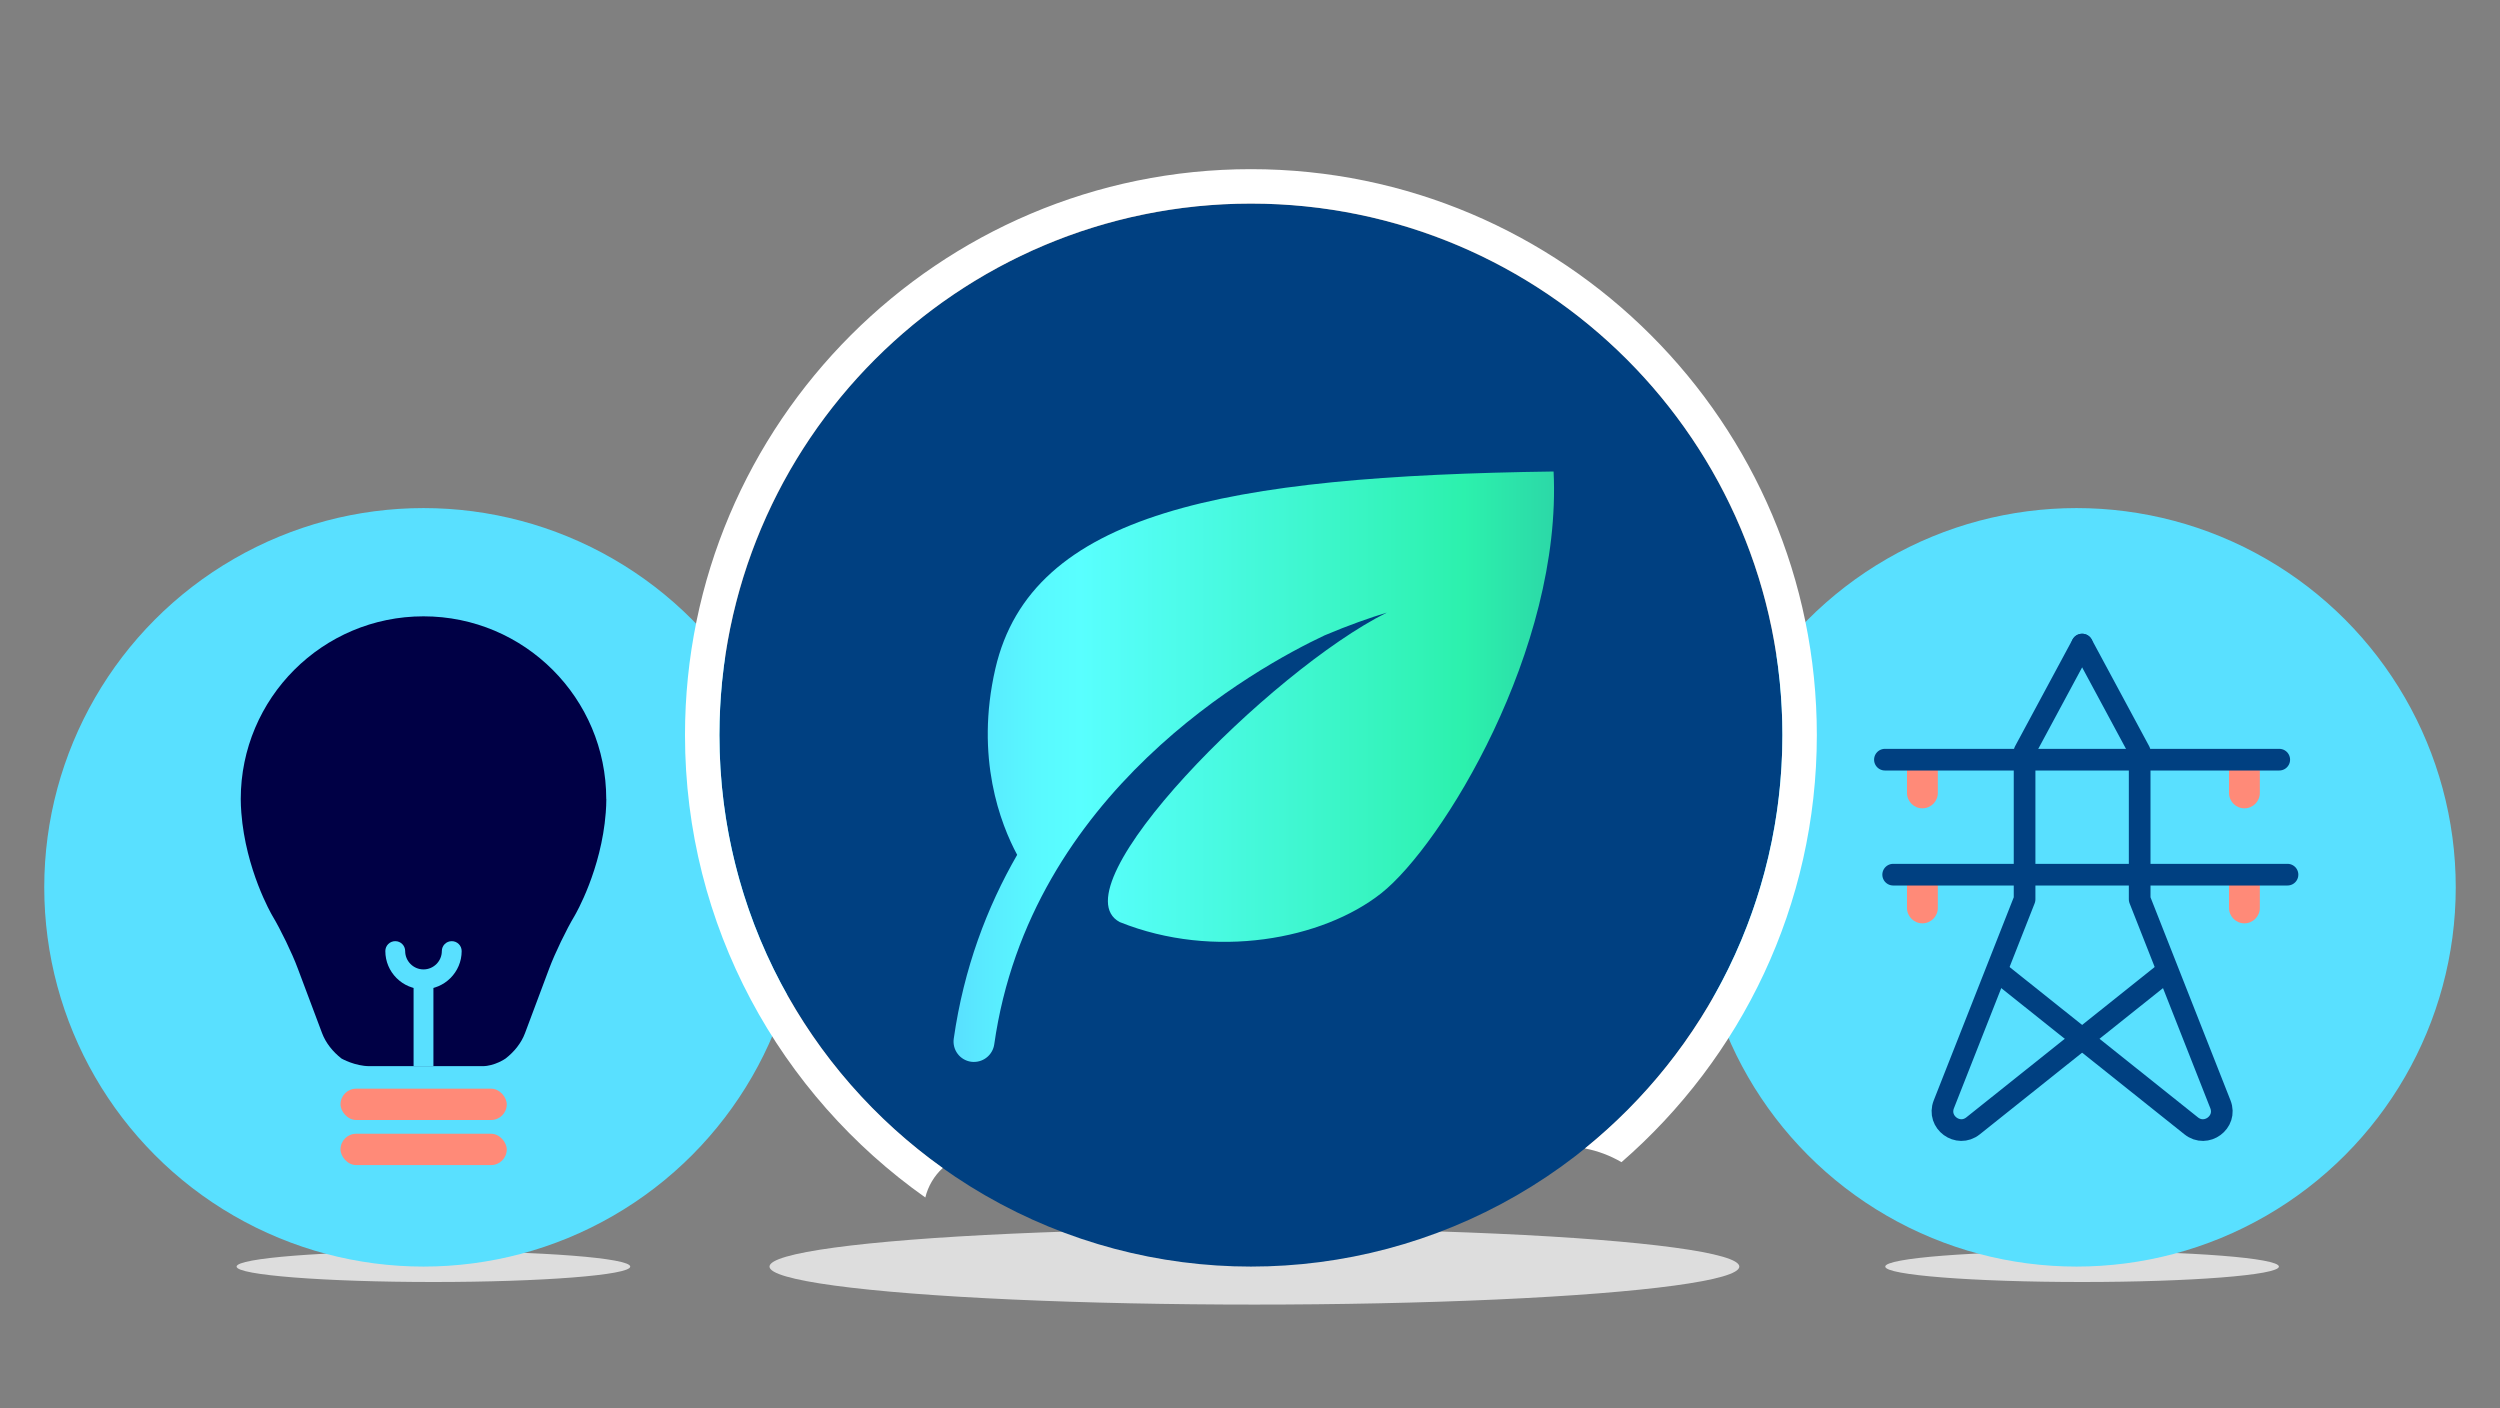
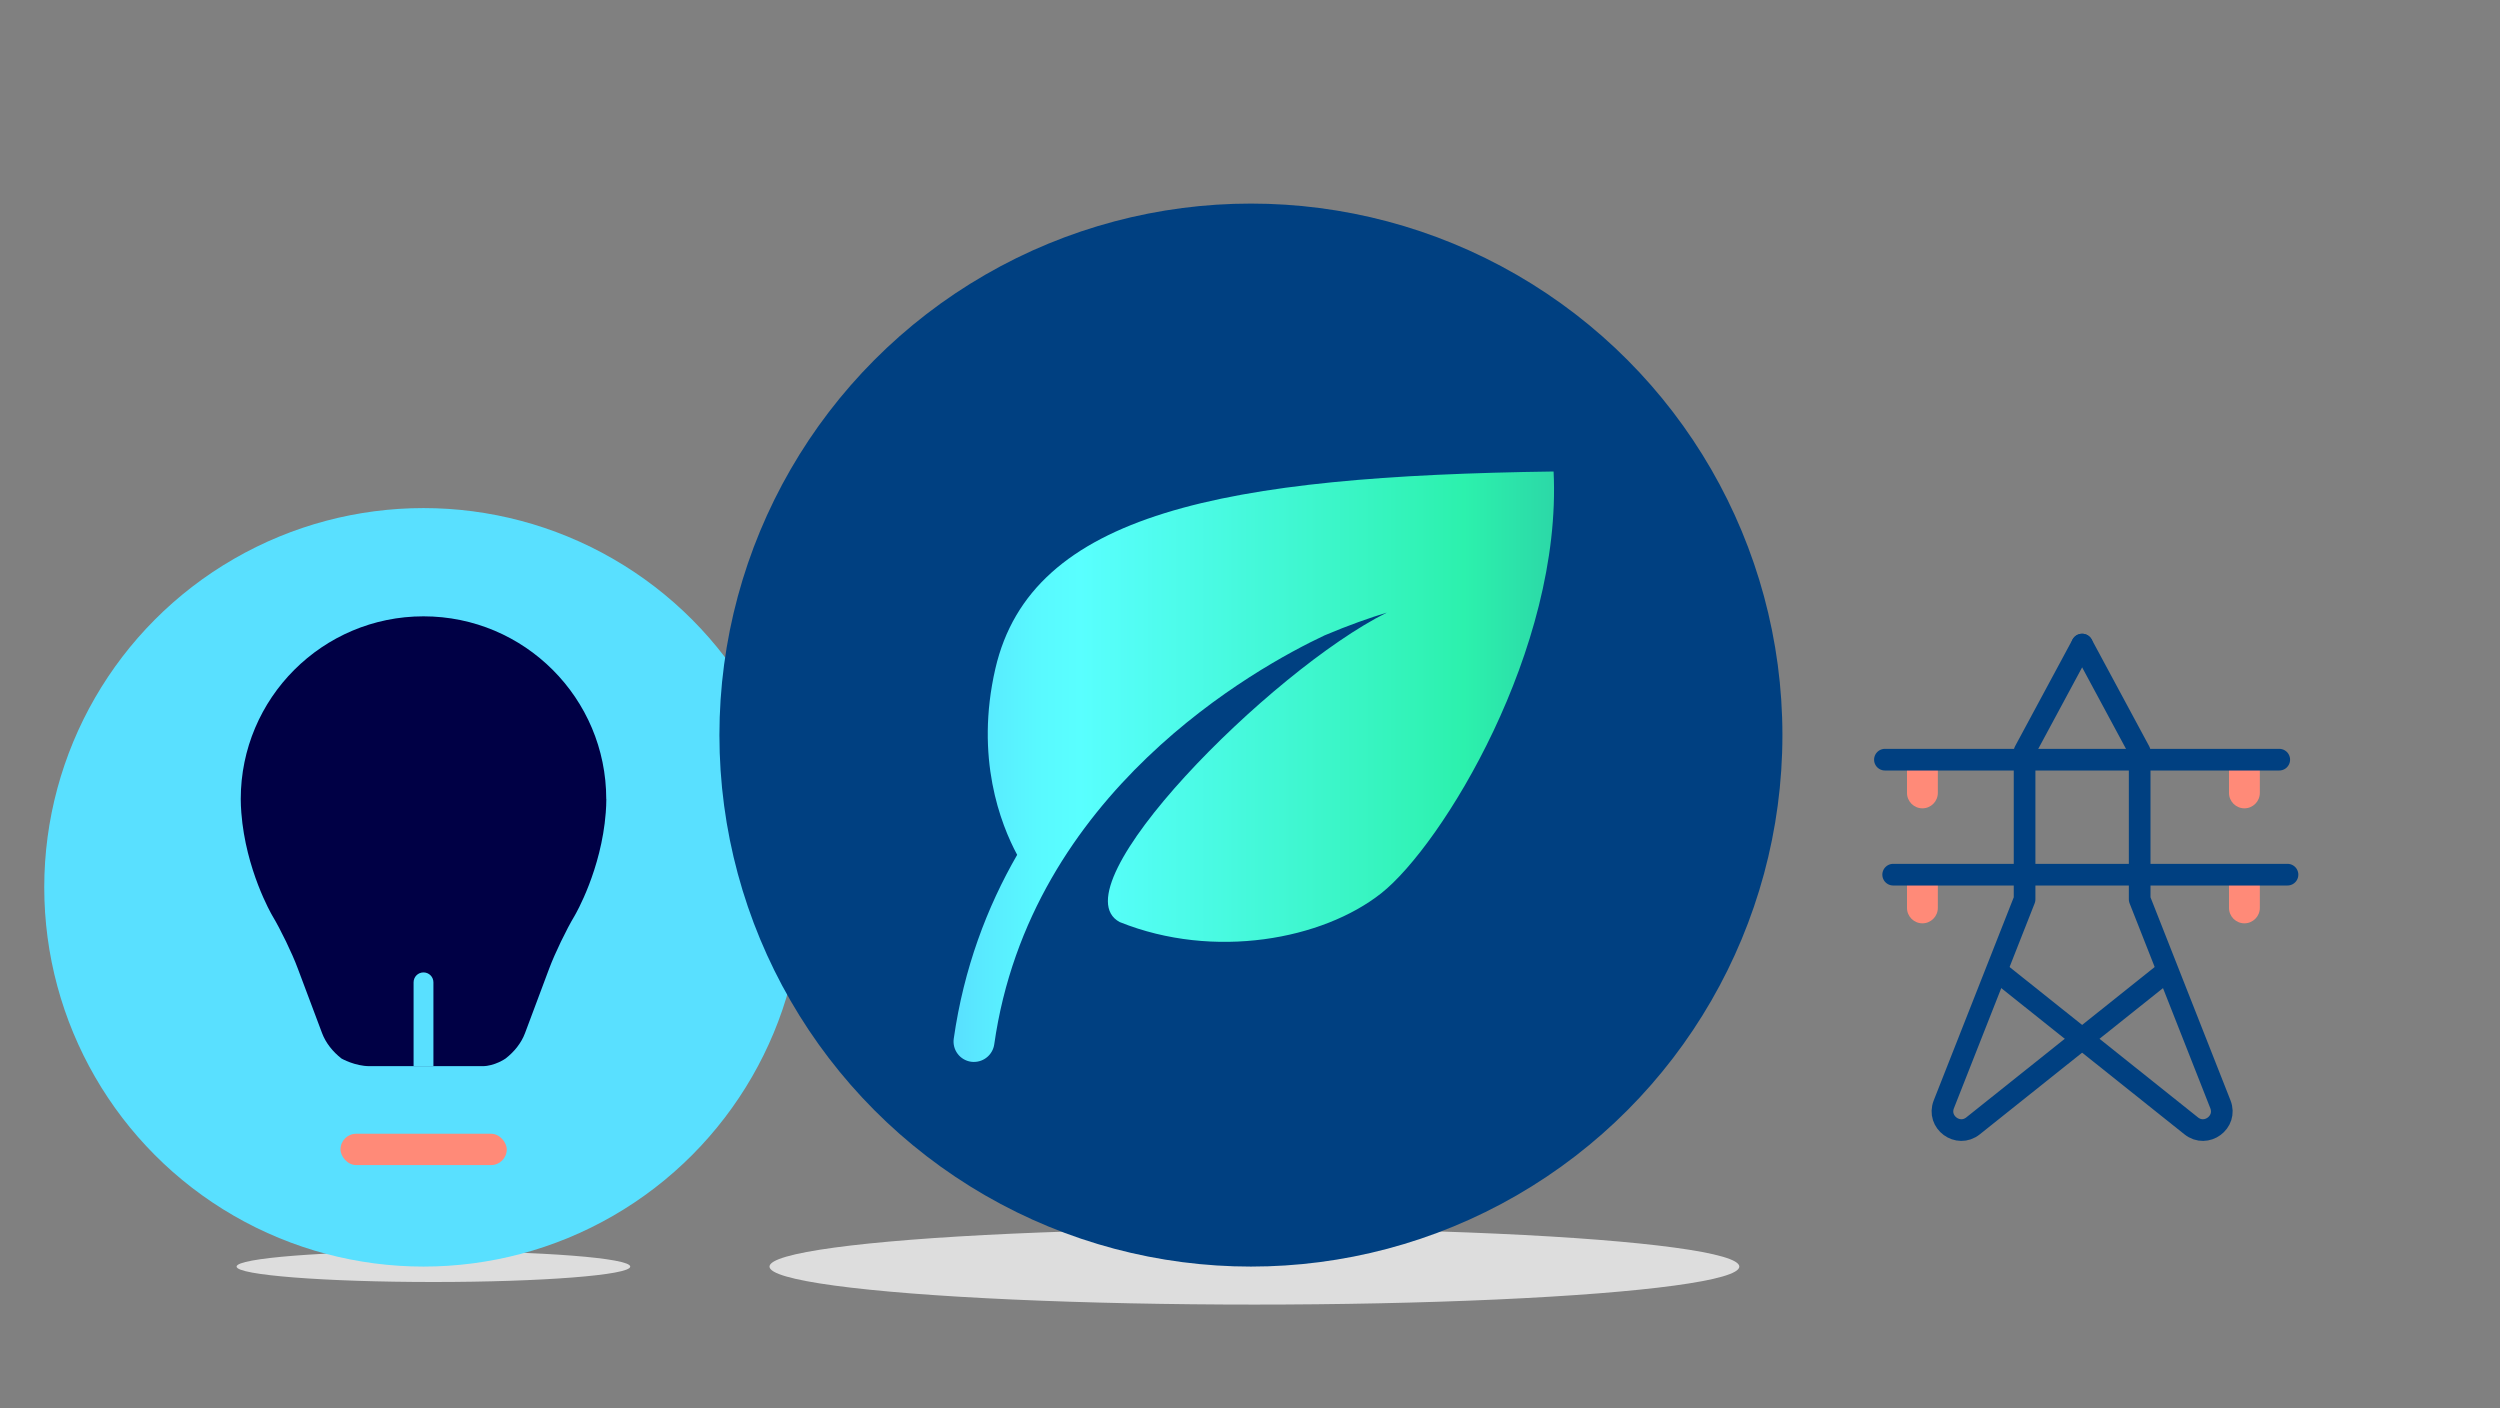
<svg xmlns="http://www.w3.org/2000/svg" id="Art" width="300" height="169" viewBox="0 0 300 169">
  <rect x="0" y="0" width="300" height="169" fill="#808080" stroke="none" />
  <defs>
    <style>
      .cls-1 {
        fill: #004081;
      }

      .cls-2 {
        fill: #000045;
      }

      .cls-3 {
        fill: #fff;
      }

      .cls-4 {
        fill: #ff8a78;
      }

      .cls-5 {
        fill: #ddd;
      }

      .cls-6 {
        fill: #59e0ff;
      }

      .cls-7 {
        fill: none;
        stroke: #004081;
        stroke-linecap: round;
        stroke-linejoin: round;
        stroke-width: 2.6px;
      }

      .cls-8 {
        fill: url(#GRADIENT__new_);
      }
    </style>
    <linearGradient id="GRADIENT__new_" x1="114.43" y1="92.01" x2="186.48" y2="92.01" gradientTransform="matrix(1, 0, 0, 1, 0, 0)" gradientUnits="userSpaceOnUse">
      <stop offset="0" stop-color="#59dfff" />
      <stop offset=".05" stop-color="#59eaff" />
      <stop offset=".14" stop-color="#59f9ff" />
      <stop offset=".21" stop-color="#59ffff" />
      <stop offset=".85" stop-color="#2cf1ad" />
      <stop offset="1" stop-color="#2cd8a7" />
    </linearGradient>
  </defs>
  <ellipse class="cls-5" cx="150.53" cy="151.99" rx="58.19" ry="4.56" />
  <ellipse class="cls-5" cx="52.01" cy="151.99" rx="23.62" ry="1.85" />
-   <ellipse class="cls-5" cx="249.85" cy="151.99" rx="23.62" ry="1.85" />
  <circle class="cls-6" cx="50.82" cy="106.48" r="45.51" />
-   <circle class="cls-6" cx="249.18" cy="106.48" r="45.51" />
  <path class="cls-2" d="M72.75,95.89c0-12.11-9.82-21.93-21.93-21.93s-21.93,9.82-21.93,21.93c0,.55,.03,1.1,.07,1.64h0c.53,6.84,3.59,12.13,3.73,12.37,.98,1.63,2.37,4.5,3.03,6.28l2.93,7.8c.44,1.17,1.29,2.24,2.34,3.05,0,0,1.6,.91,3.36,.91h13.55c1.46,0,2.76-.91,2.76-.91,1.05-.81,1.9-1.87,2.34-3.05l2.92-7.8c.67-1.78,2.05-4.65,3.03-6.28,.14-.24,3.21-5.53,3.74-12.37h0c.04-.54,.07-1.09,.07-1.64Z" />
-   <rect class="cls-4" x="40.86" y="130.64" width="19.95" height="3.76" rx="1.88" ry="1.88" />
  <rect class="cls-4" x="40.86" y="136.05" width="19.95" height="3.76" rx="1.88" ry="1.88" />
  <path class="cls-6" d="M49.63,127.94v-10.06c0-.66,.53-1.19,1.19-1.19s1.19,.53,1.19,1.19v10.06h-2.39Z" />
-   <path class="cls-6" d="M50.82,118.71c-2.53,0-4.58-2.06-4.58-4.58,0-.66,.53-1.19,1.19-1.19s1.19,.53,1.19,1.19c0,1.21,.99,2.2,2.2,2.2s2.2-.99,2.2-2.2c0-.66,.53-1.19,1.19-1.19s1.19,.53,1.19,1.19c0,2.53-2.06,4.58-4.58,4.58Z" />
  <g>
    <path class="cls-4" d="M232.54,92.3v2.85c0,1.02-.83,1.85-1.85,1.85h0c-1.02,0-1.85-.83-1.85-1.85v-2.85" />
-     <path class="cls-4" d="M271.18,92.3v2.85c0,1.02-.83,1.85-1.85,1.85h0c-1.02,0-1.85-.83-1.85-1.85v-2.85" />
+     <path class="cls-4" d="M271.18,92.3v2.85c0,1.02-.83,1.85-1.85,1.85c-1.02,0-1.85-.83-1.85-1.85v-2.85" />
    <path class="cls-4" d="M232.54,106.1v2.85c0,1.02-.83,1.85-1.85,1.85h0c-1.02,0-1.85-.83-1.85-1.85v-2.85" />
    <path class="cls-4" d="M271.18,106.1v2.85c0,1.02-.83,1.85-1.85,1.85h0c-1.02,0-1.85-.83-1.85-1.85v-2.85" />
    <path class="cls-7" d="M259.71,116.79l-22.94,18.31c-1.8,1.45-4.36-.43-3.51-2.58l9.69-24.6v-17.75l6.9-12.82" />
    <path class="cls-7" d="M240,116.79l22.94,18.31c1.8,1.45,4.36-.43,3.51-2.58l-9.69-24.6v-17.75l-6.9-12.82" />
    <line class="cls-7" x1="226.19" y1="91.16" x2="273.51" y2="91.16" />
    <line class="cls-7" x1="227.18" y1="104.96" x2="274.5" y2="104.96" />
  </g>
  <circle class="cls-1" cx="150.11" cy="88.21" r="63.78" />
-   <path class="cls-3" d="M113.13,140.16c-16.22-11.56-26.8-30.52-26.8-51.95,0-35.23,28.56-63.78,63.78-63.78s63.78,28.56,63.78,63.78c0,20.04-9.25,37.91-23.7,49.6,1.55,.3,3.01,.85,4.39,1.65,14.34-12.46,23.44-30.81,23.44-51.25,0-37.44-30.46-67.91-67.91-67.91s-67.91,30.46-67.91,67.91c0,22.91,11.41,43.18,28.84,55.49,.32-1.34,1.06-2.6,2.09-3.54Z" />
  <path class="cls-8" d="M186.43,56.58c-39.5,.54-62.67,4.91-66.99,23.67-2.46,10.7,.64,18.64,2.62,22.33-3.62,6.28-6.4,13.6-7.61,22.06-.19,1.34,.74,2.58,2.08,2.77,.12,.02,.23,.02,.35,.02,1.2,0,2.25-.88,2.43-2.11,4.3-30.26,31.47-45.23,39.65-49.08,2.88-1.22,5.43-2.11,7.46-2.73-13.95,6.94-39.81,33-32.05,37.14,11.35,4.56,24.36,2.08,31.37-3.45,7.29-5.76,21.74-29.3,20.69-50.63Z" />
</svg>